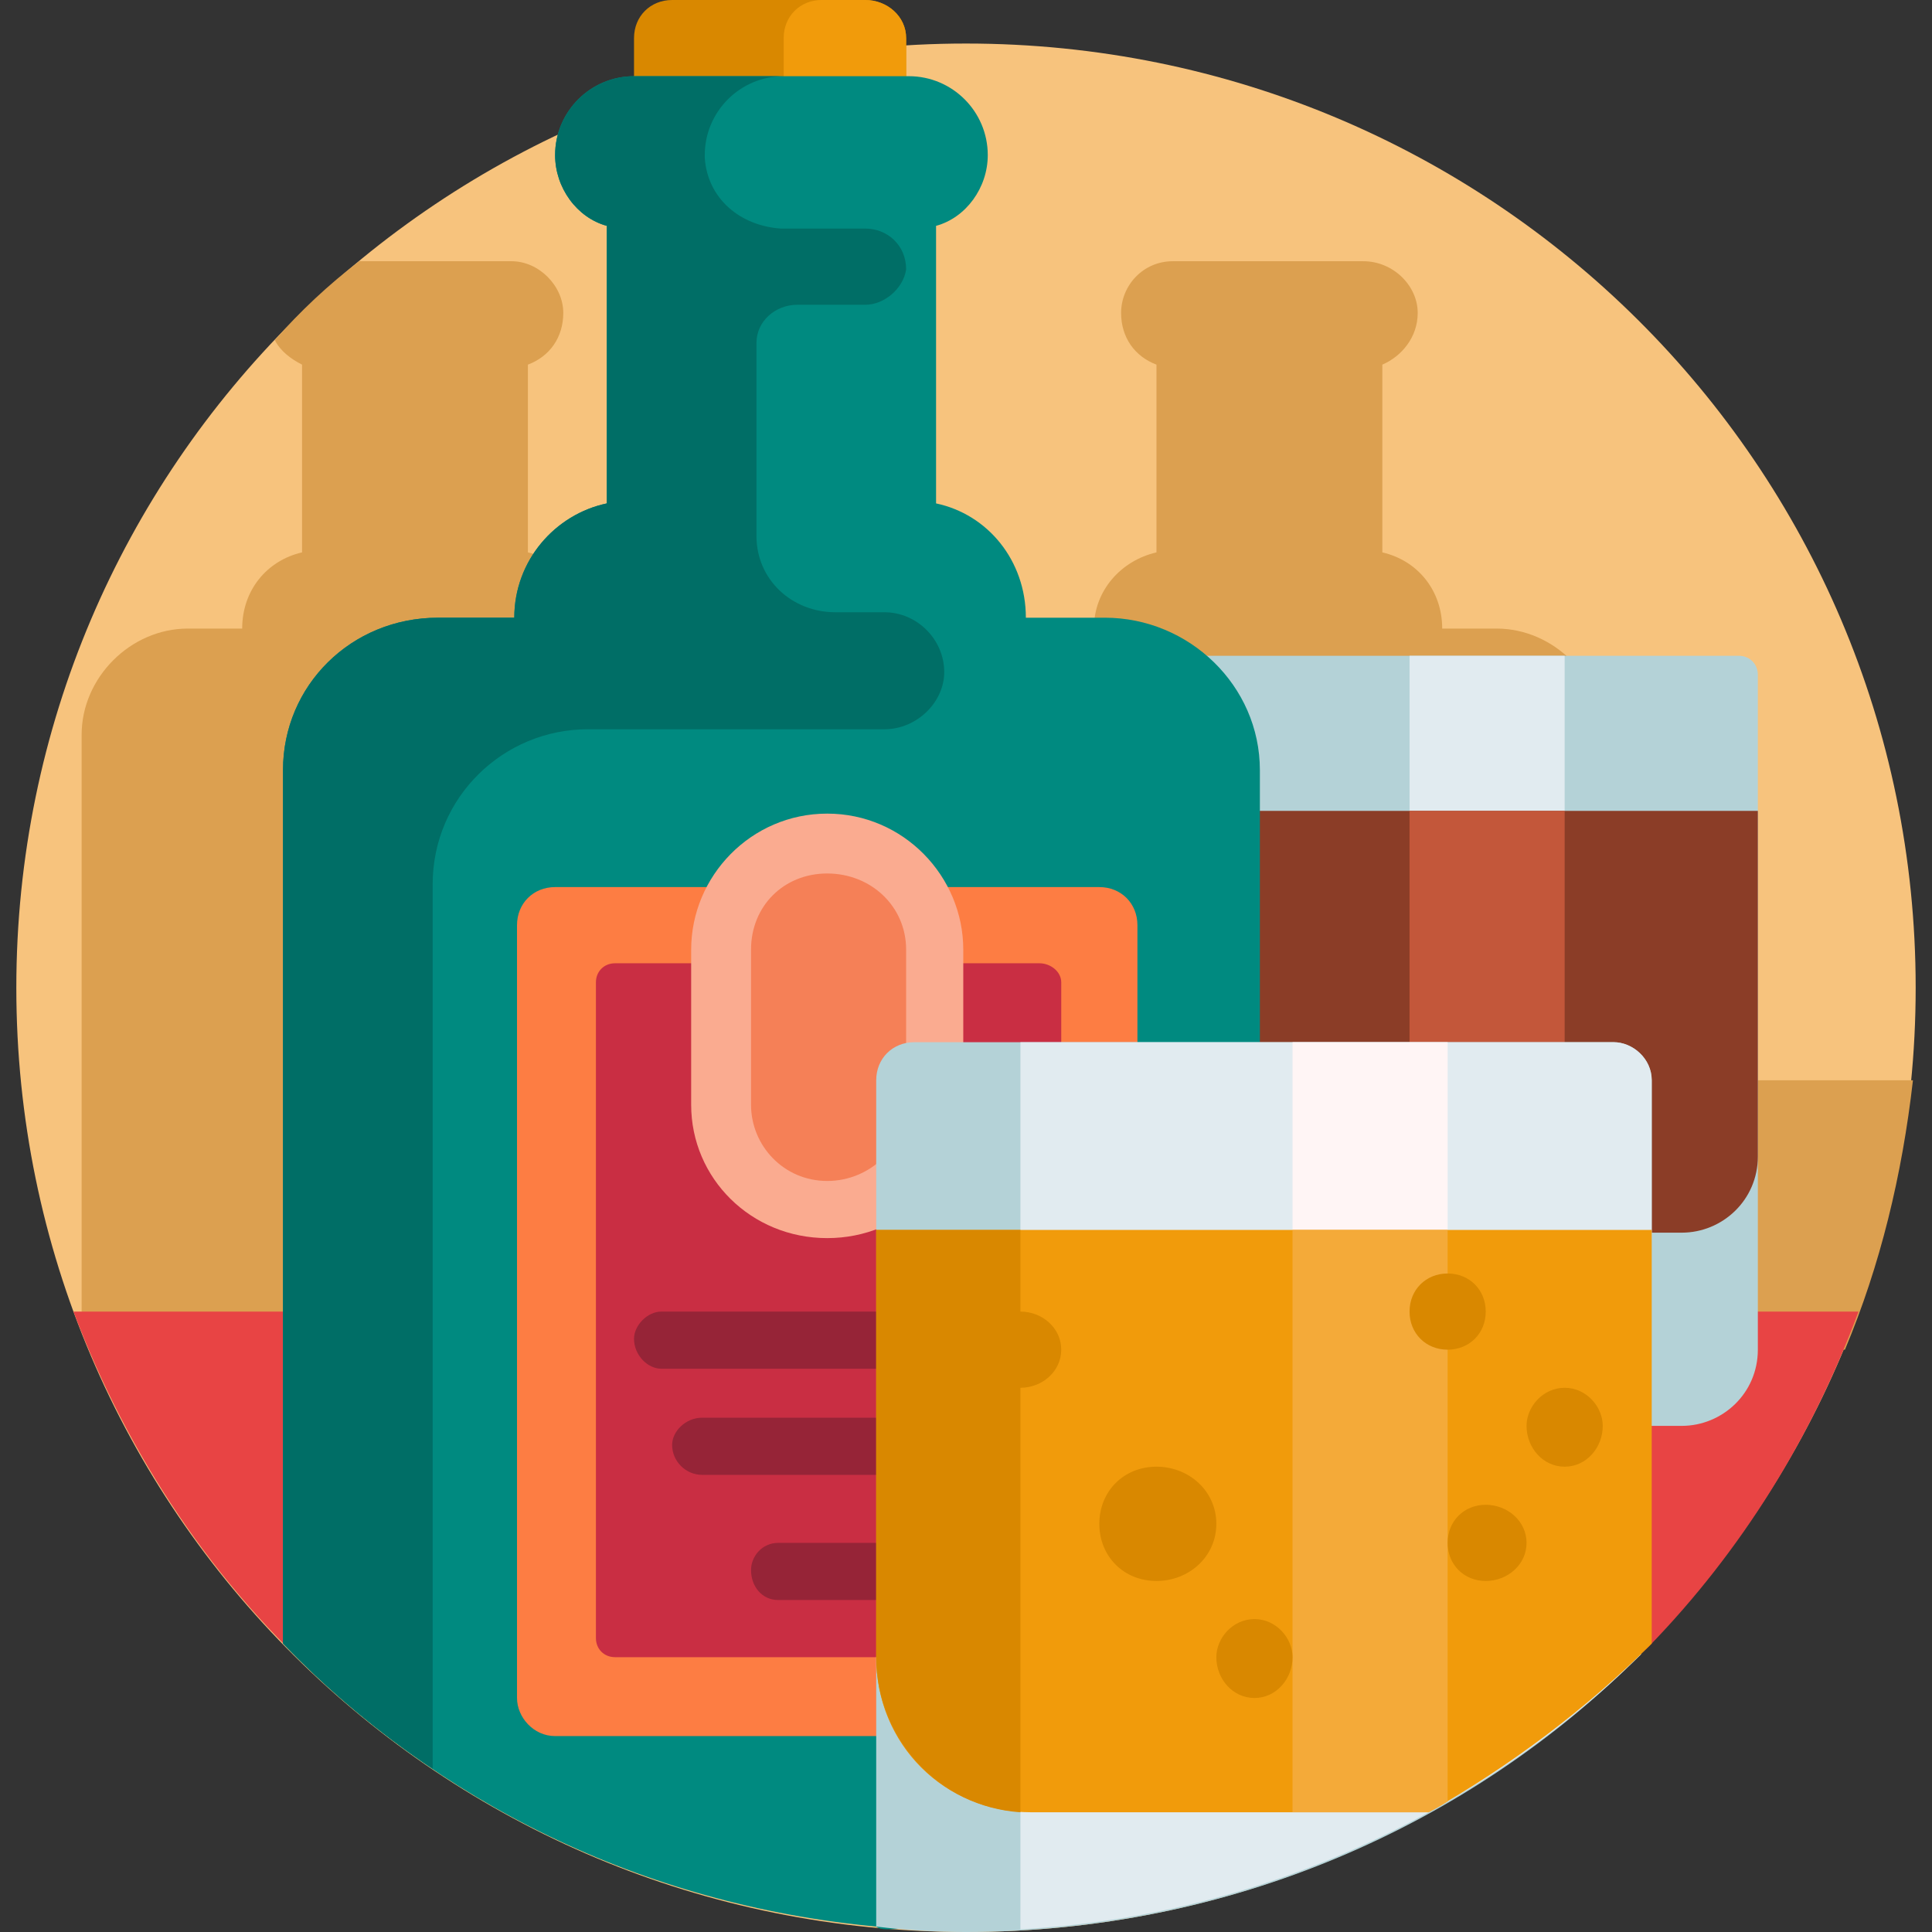
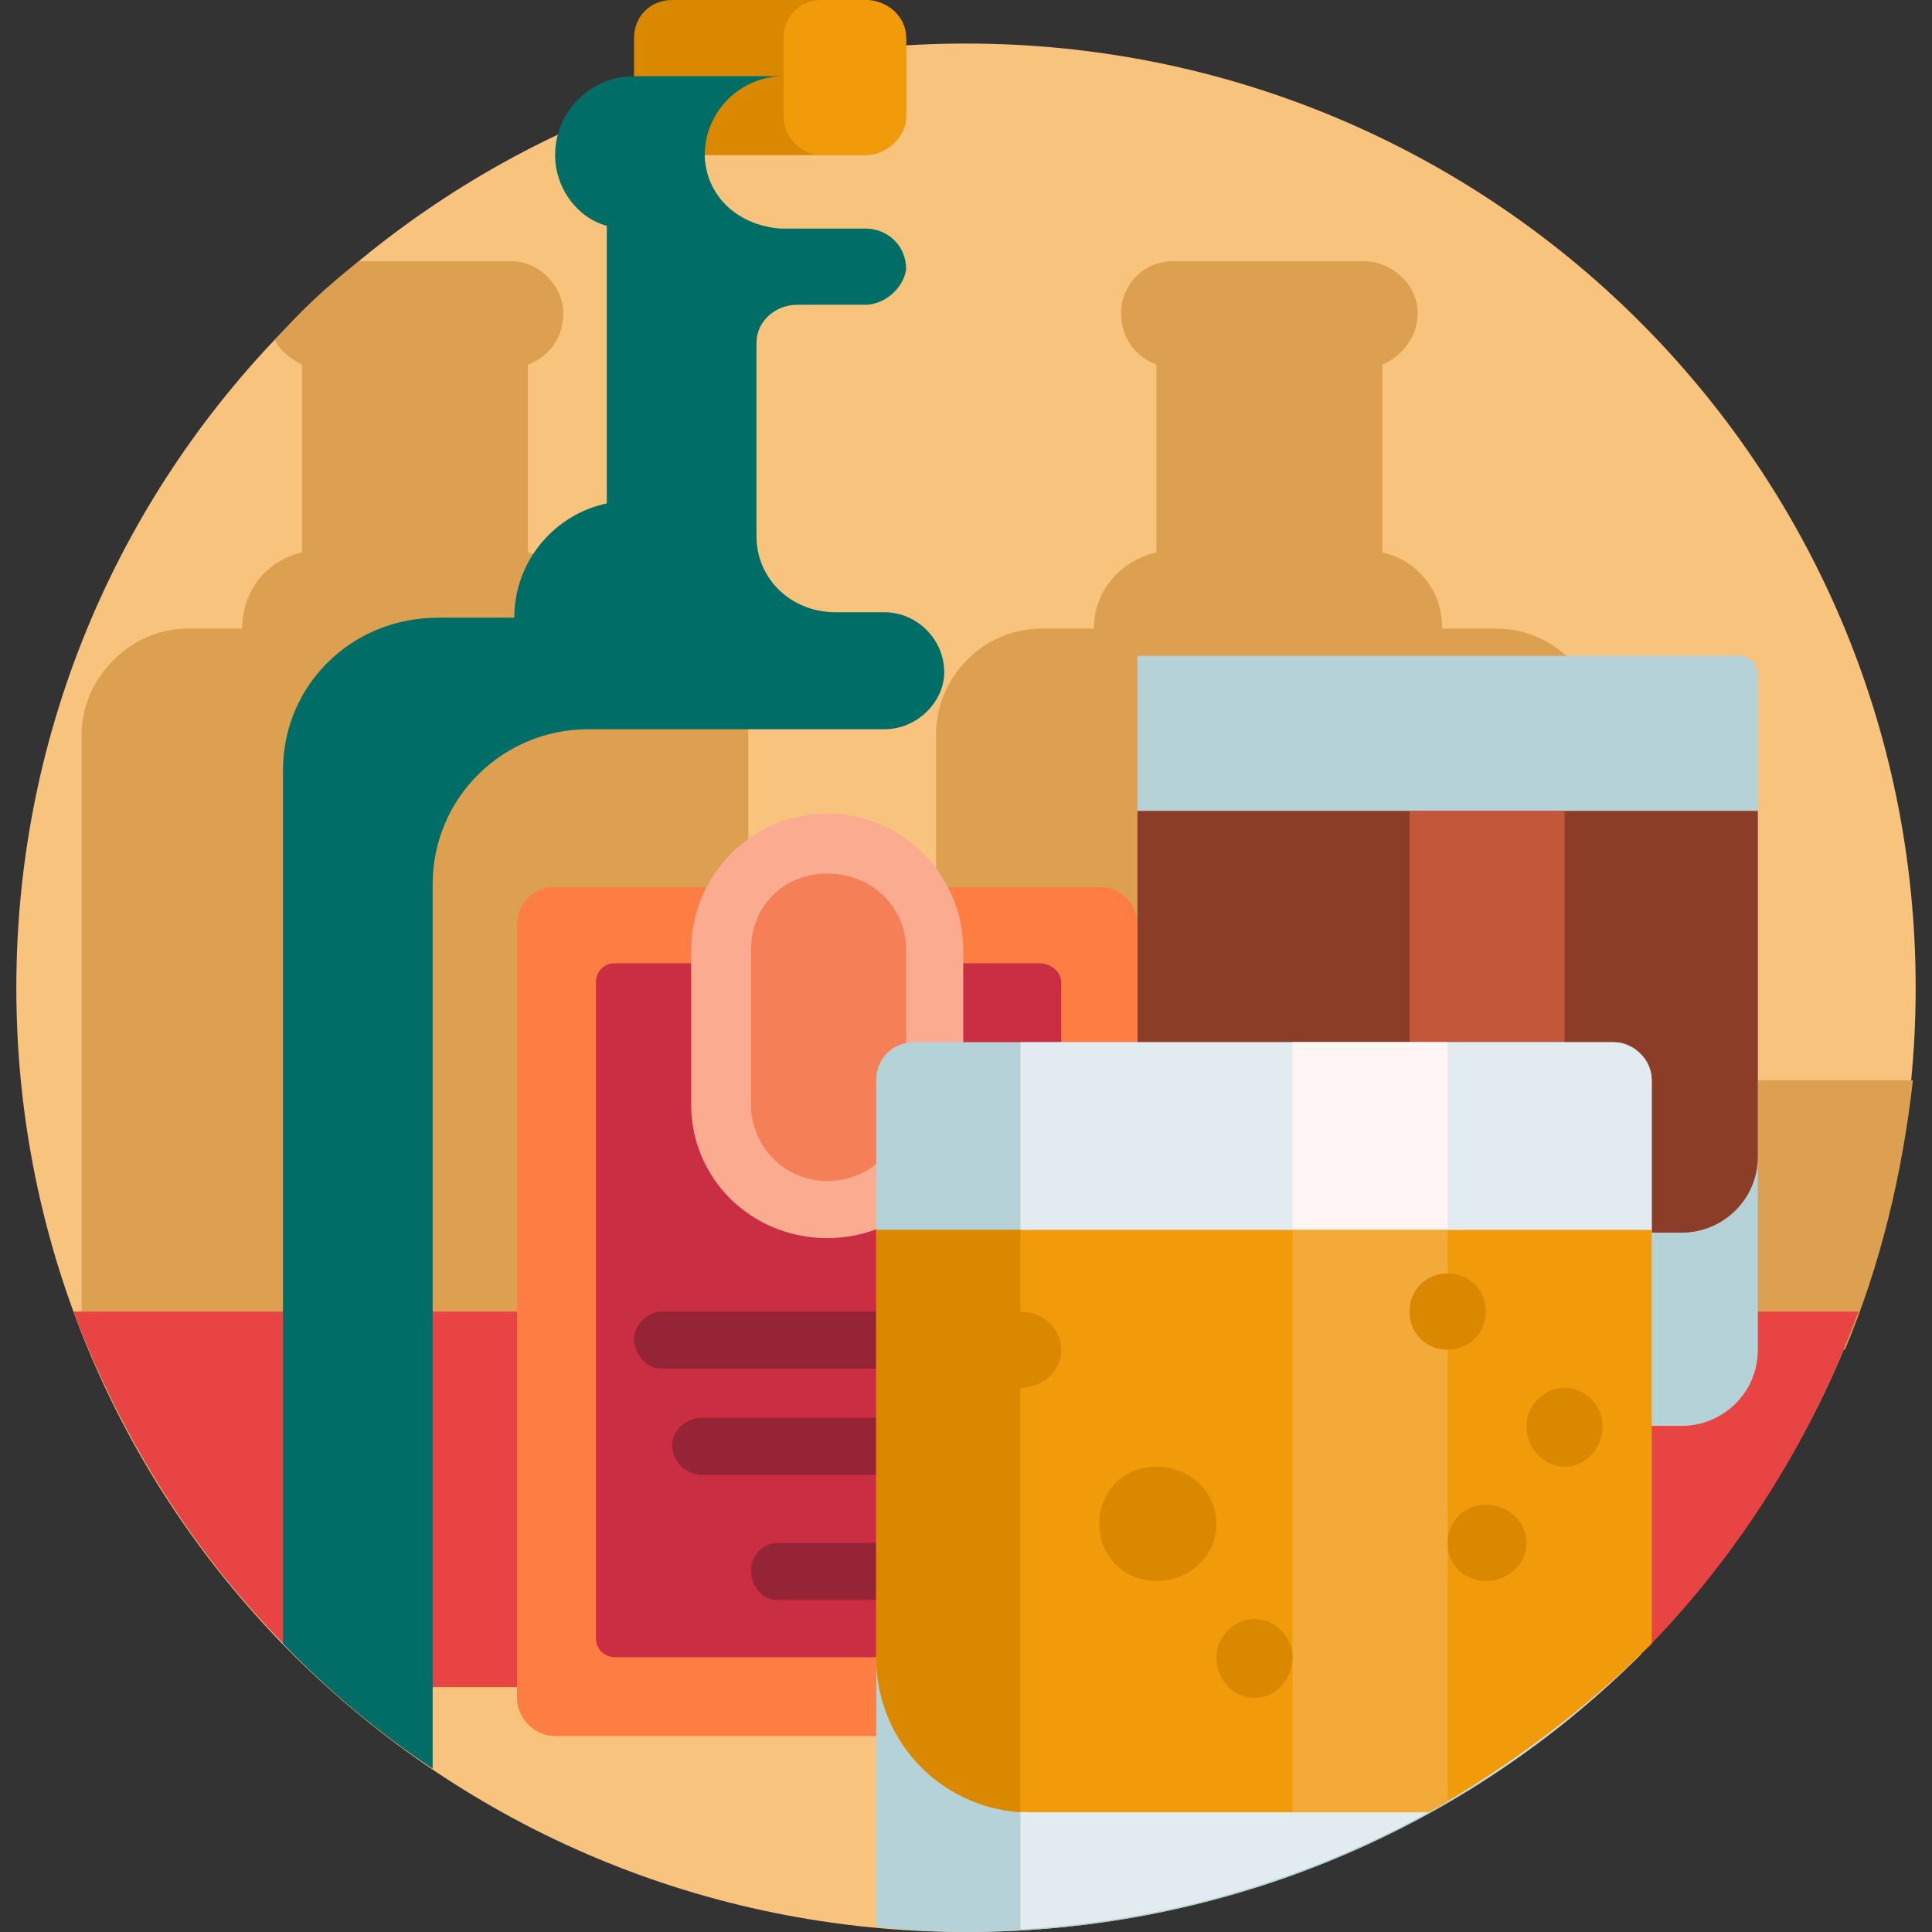
<svg xmlns="http://www.w3.org/2000/svg" version="1.2" viewBox="0 0 71 71" width="71" height="71">
  <rect x="0" y="0" width="71" height="71" fill="#333333" stroke="none" />
  <style>.a{fill:#f7c37d}.b{fill:#dca050}.c{fill:#e84444}.d{fill:#b4d2d7}.e{fill:#e1ebf0}.f{fill:#8b3d27}.g{fill:#c3573a}.h{fill:#d98800}.i{fill:#f19b0b}.j{fill:#008a80}.k{fill:#006e66}.l{fill:#fd7d43}.m{fill:#c92e43}.n{fill:#962437}.o{fill:#faab90}.p{fill:#f58057}.q{fill:#fff5f5}.r{fill:#f4aa39}</style>
  <path fill-rule="evenodd" class="a" d="m35.5 71c-19.3 0-34.9-15.5-34.9-34.7 0-19.2 15.6-34.7 34.9-34.7 19.3 0 34.9 15.5 34.9 34.7 0 19.2-15.6 34.7-34.9 34.7z" />
  <path class="b" d="m70.3 39.7c-0.4 3.5-1.2 6.8-2.5 9.9h-6v-9.9zm-15.3-16.6h-2c0-1.4-0.9-2.5-2.2-2.8v-6.9c0.7-0.3 1.3-1 1.3-1.9 0-1-0.9-1.9-2-1.9h-7c-1.1 0-1.9 0.9-1.9 1.9 0 0.9 0.5 1.6 1.3 1.9v6.9c-1.3 0.3-2.3 1.4-2.3 2.8h-1.9c-2.2 0-3.9 1.8-3.9 3.9v21.9q0.3 0.3 0.7 0.7h23.8v-22.6c0-2.1-1.8-3.9-3.9-3.9zm-27.5 26.5h-23.7q-0.4-0.4-0.8-0.7v-21.9c0-2.1 1.8-3.9 3.9-3.9h2c0-1.4 0.9-2.5 2.2-2.8v-6.9c-0.4-0.2-0.8-0.5-1-0.9q1.4-1.6 3.1-2.9h5.6c1 0 1.9 0.9 1.9 1.9 0 0.9-0.5 1.6-1.3 1.9v6.9c1.3 0.3 2.3 1.4 2.3 2.8h1.9c2.2 0 3.9 1.8 3.9 3.9 0 0 0 22.6 0 22.6z" />
  <path class="c" d="m2.7 48.2h65.6c-1.7 4.6-4.3 8.8-7.7 12.3-1 1-2.3 1.5-3.6 1.5h-44.9c-4.2-3.7-7.4-8.5-9.4-13.8z" />
  <path class="d" d="m64.6 49.6c0 1.6-1.3 2.8-2.8 2.8h-17.1c-1.6 0-2.9-1.2-2.9-2.8v-25.5h22.1c0.4 0 0.7 0.3 0.7 0.7z" />
-   <path fill-rule="evenodd" class="e" d="m57.5 24.1v9.9h-5.7v-9.9z" />
+   <path fill-rule="evenodd" class="e" d="m57.5 24.1v9.9v-9.9z" />
  <path class="f" d="m64.6 42.5c0 1.6-1.3 2.8-2.8 2.8h-17.1c-1.6 0-2.9-1.2-2.9-2.8v-12.7h22.8z" />
  <path fill-rule="evenodd" class="g" d="m57.5 29.8v9.9h-5.7v-9.9z" />
  <path class="h" d="m31.8 5.7h-7.1c-0.8 0-1.4-0.7-1.4-1.4v-2.9c0-0.8 0.6-1.4 1.4-1.4h7.1c0.8 0 1.5 0.6 1.5 1.4v2.9c0 0.7-0.7 1.4-1.5 1.4z" />
  <path class="i" d="m31.8 5.7h-1.6c-0.8 0-1.4-0.7-1.4-1.4v-2.9c0-0.8 0.6-1.4 1.4-1.4h1.6c0.8 0 1.5 0.6 1.5 1.4v2.9c0 0.7-0.7 1.4-1.5 1.4z" />
-   <path class="j" d="m46.3 28.3v28.9c0 7.5-6.1 13.6-13.7 13.7q-0.3 0-0.4-0.1c-8.6-0.8-16.2-4.6-21.8-10.4v-32.1c0-3.1 2.5-5.6 5.7-5.6h2.8c0-2.1 1.5-3.8 3.4-4.2v-10.2c-1.1-0.3-1.9-1.4-1.9-2.6 0-1.6 1.3-2.9 2.9-2.9h10.1c1.6 0 2.9 1.3 2.9 2.9 0 1.2-0.8 2.3-1.9 2.6v10.2c1.9 0.4 3.3 2.1 3.3 4.2h2.9c3.1 0 5.7 2.5 5.7 5.6z" />
  <path class="k" d="m34.7 24.7c0 1.1-1 2.1-2.2 2.1h-10.9c-3.1 0-5.7 2.5-5.7 5.7v32.5q-3-2-5.5-4.6v-32.1c0-3.1 2.5-5.6 5.7-5.6h2.8c0-2.1 1.5-3.8 3.4-4.2v-10.2c-1.1-0.3-1.9-1.4-1.9-2.6 0-1.6 1.3-2.9 2.9-2.9h5.5c-1.6 0-2.9 1.3-2.9 2.9q0 0 0 0.1c0.1 1.5 1.3 2.5 2.8 2.6h3.1c0.8 0 1.5 0.6 1.5 1.5-0.1 0.7-0.8 1.3-1.5 1.3h-2.5c-0.8 0-1.5 0.6-1.5 1.4v7.1c0 1.6 1.3 2.8 2.9 2.8h1.8c1.2 0 2.2 1 2.2 2.2z" />
  <path class="l" d="m40.4 63.8h-20c-0.8 0-1.4-0.7-1.4-1.4v-28.4c0-0.8 0.6-1.4 1.4-1.4h20c0.8 0 1.4 0.6 1.4 1.4v28.4c0 0.7-0.6 1.4-1.4 1.4z" />
  <path class="m" d="m38.2 60.9h-15.6c-0.4 0-0.7-0.3-0.7-0.7v-24.1c0-0.4 0.3-0.7 0.7-0.7h15.6c0.4 0 0.8 0.3 0.8 0.7v24.1c0 0.4-0.4 0.7-0.8 0.7z" />
  <path class="n" d="m37.5 49.2c0 0.6-0.4 1.1-1 1.1h-12.2c-0.5 0-1-0.5-1-1.1 0-0.5 0.5-1 1-1h12.2c0.6 0 1 0.5 1 1zm-2.5 2.9h-9.2c-0.6 0-1.1 0.5-1.1 1 0 0.6 0.5 1.1 1.1 1.1h9.2c0.6 0 1.1-0.5 1.1-1.1 0-0.5-0.5-1-1.1-1zm-2.8 4.6h-3.6c-0.6 0-1 0.5-1 1 0 0.6 0.4 1.1 1 1.1h3.6c0.6 0 1.1-0.5 1.1-1.1 0-0.5-0.5-1-1.1-1z" />
  <path class="o" d="m30.4 45.5c-2.8 0-5-2.2-5-4.9v-5.7c0-2.7 2.2-5 5-5 2.8 0 5 2.3 5 5v5.7c0 2.7-2.2 4.9-5 4.9z" />
  <path class="p" d="m30.4 43.4c-1.6 0-2.8-1.3-2.8-2.8v-5.7c0-1.6 1.2-2.8 2.8-2.8 1.6 0 2.9 1.2 2.9 2.8v5.7c0 1.5-1.3 2.8-2.9 2.8z" />
  <path class="d" d="m60.7 39.7v5.5c0 0-0.3 15.4-0.4 15.6-6.3 6.3-15.1 10.2-24.8 10.2q-1.7 0-3.3-0.2v-9.9l0.4-0.7 0.2-14.4-0.6-0.6v-5.5c0-0.8 0.6-1.4 1.4-1.4h25.7c0.7 0 1.4 0.6 1.4 1.4z" />
  <path class="e" d="m37.5 70.9v-32.6h21.8c0.7 0 1.4 0.6 1.4 1.4v5.5c0 0-0.3 15.4-0.4 15.6-5.9 5.8-13.9 9.6-22.8 10.1z" />
  <path fill-rule="evenodd" class="q" d="m53.2 38.3v9.9h-5.7v-9.9z" />
  <path class="i" d="m60.7 60.4c-2.4 2.4-5.2 4.5-8.2 6.2h-14.6c-3.2 0-5.7-2.5-5.7-5.7v-15.7h28.5z" />
  <path class="h" d="m32.2 60.9v-15.7h5.3v21.4c-3-0.2-5.3-2.7-5.3-5.7z" />
  <path class="r" d="m47.5 45.2h5.7v21q-0.3 0.2-0.7 0.4h-5z" />
  <path class="h" d="m39 49.6c0 0.8-0.7 1.4-1.5 1.4-0.8 0-1.4-0.6-1.4-1.4 0-0.8 0.6-1.4 1.4-1.4 0.8 0 1.5 0.6 1.5 1.4zm18.5 1.4c-0.8 0-1.4 0.7-1.4 1.4 0 0.8 0.6 1.5 1.4 1.5 0.8 0 1.4-0.7 1.4-1.5 0-0.7-0.6-1.4-1.4-1.4zm-2.9-2.8c0-0.8-0.6-1.4-1.4-1.4-0.8 0-1.4 0.6-1.4 1.4 0 0.8 0.6 1.4 1.4 1.4 0.8 0 1.4-0.6 1.4-1.4zm0 7.1c-0.8 0-1.4 0.6-1.4 1.4 0 0.8 0.6 1.4 1.4 1.4 0.8 0 1.5-0.6 1.5-1.4 0-0.8-0.7-1.4-1.5-1.4zm-8.5 4.2c-0.8 0-1.4 0.7-1.4 1.4 0 0.8 0.6 1.5 1.4 1.5 0.8 0 1.4-0.7 1.4-1.5 0-0.7-0.6-1.4-1.4-1.4zm-3.6-5.6c-1.2 0-2.1 0.9-2.1 2.1 0 1.2 0.9 2.1 2.1 2.1 1.2 0 2.2-0.9 2.2-2.1 0-1.2-1-2.1-2.2-2.1z" />
</svg>